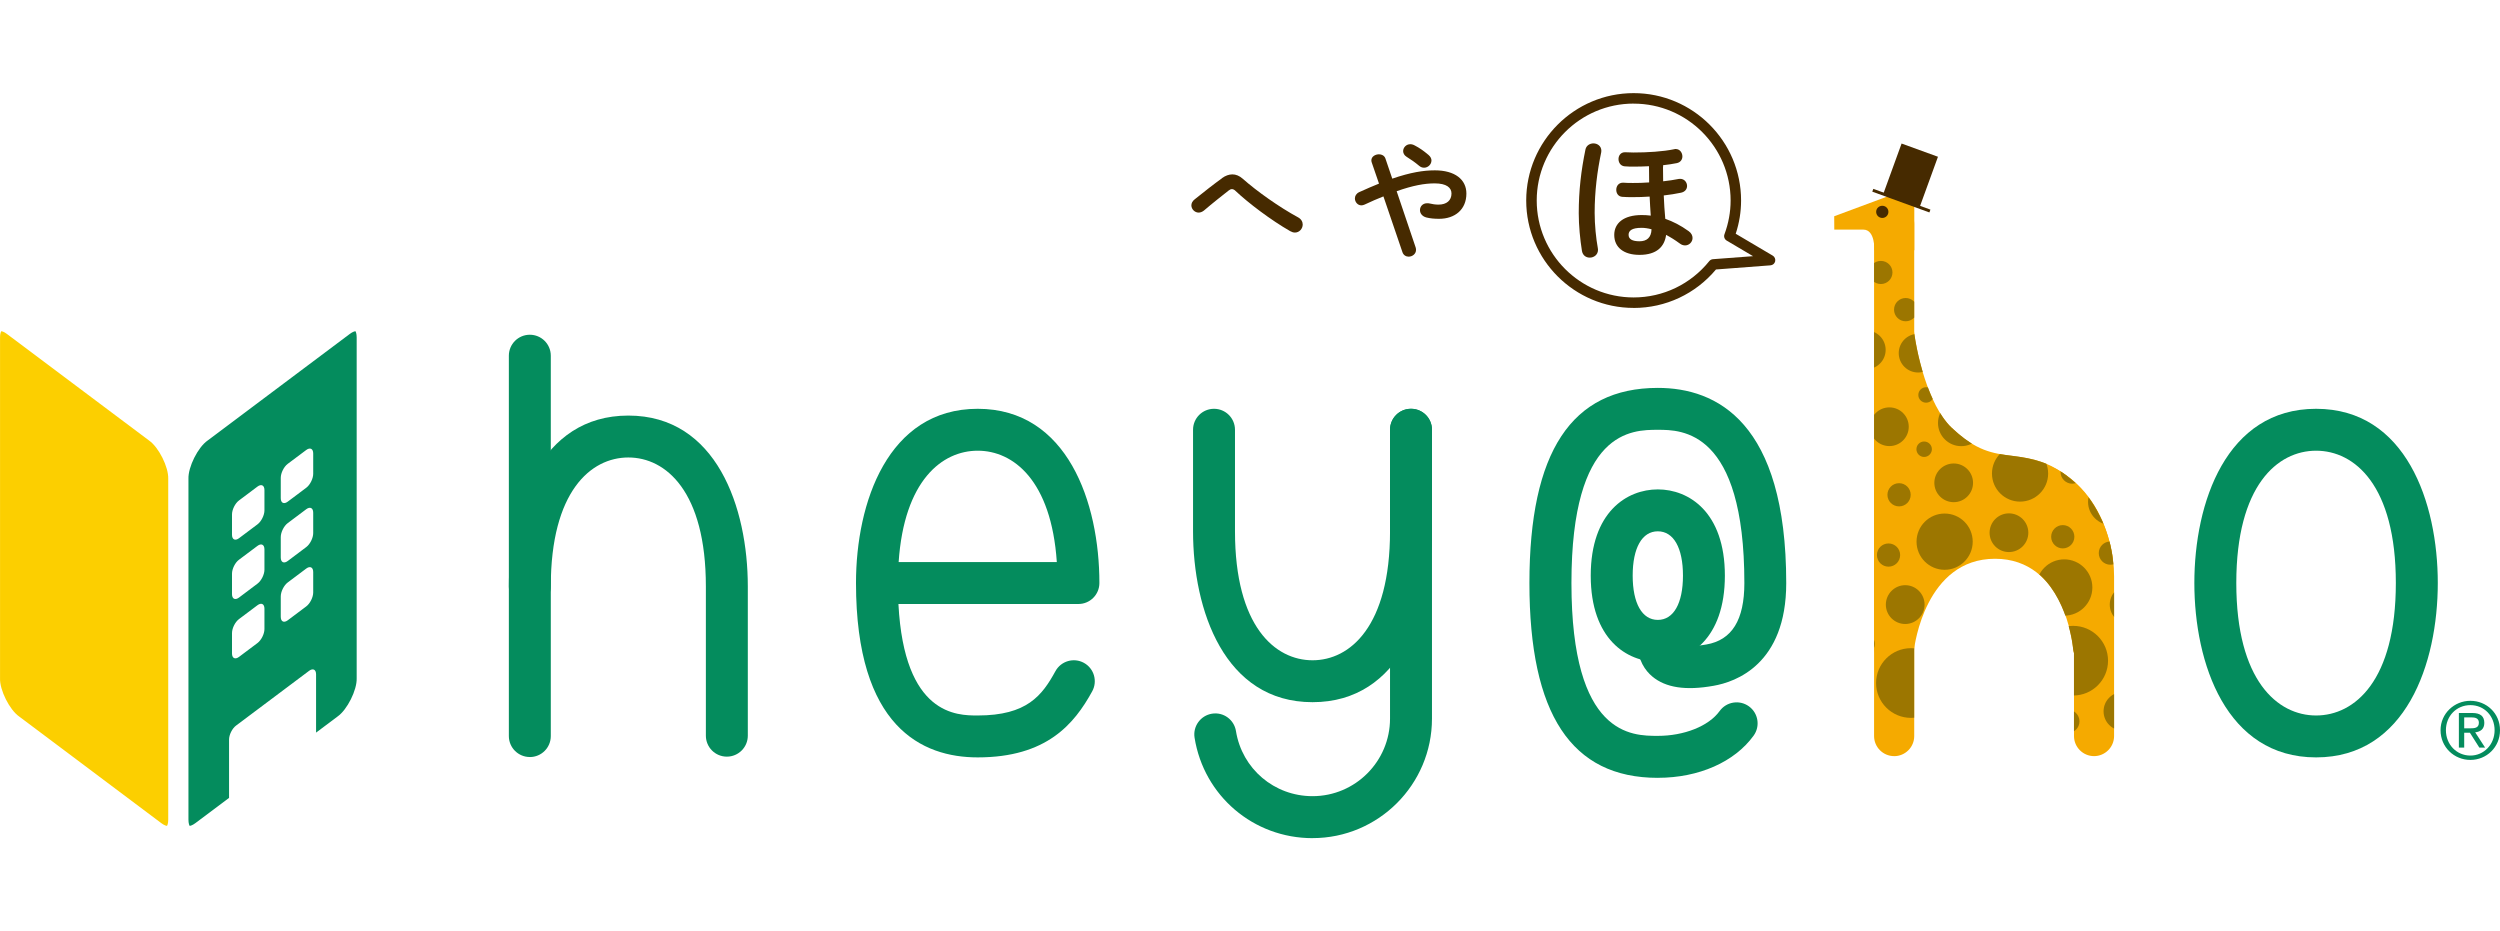
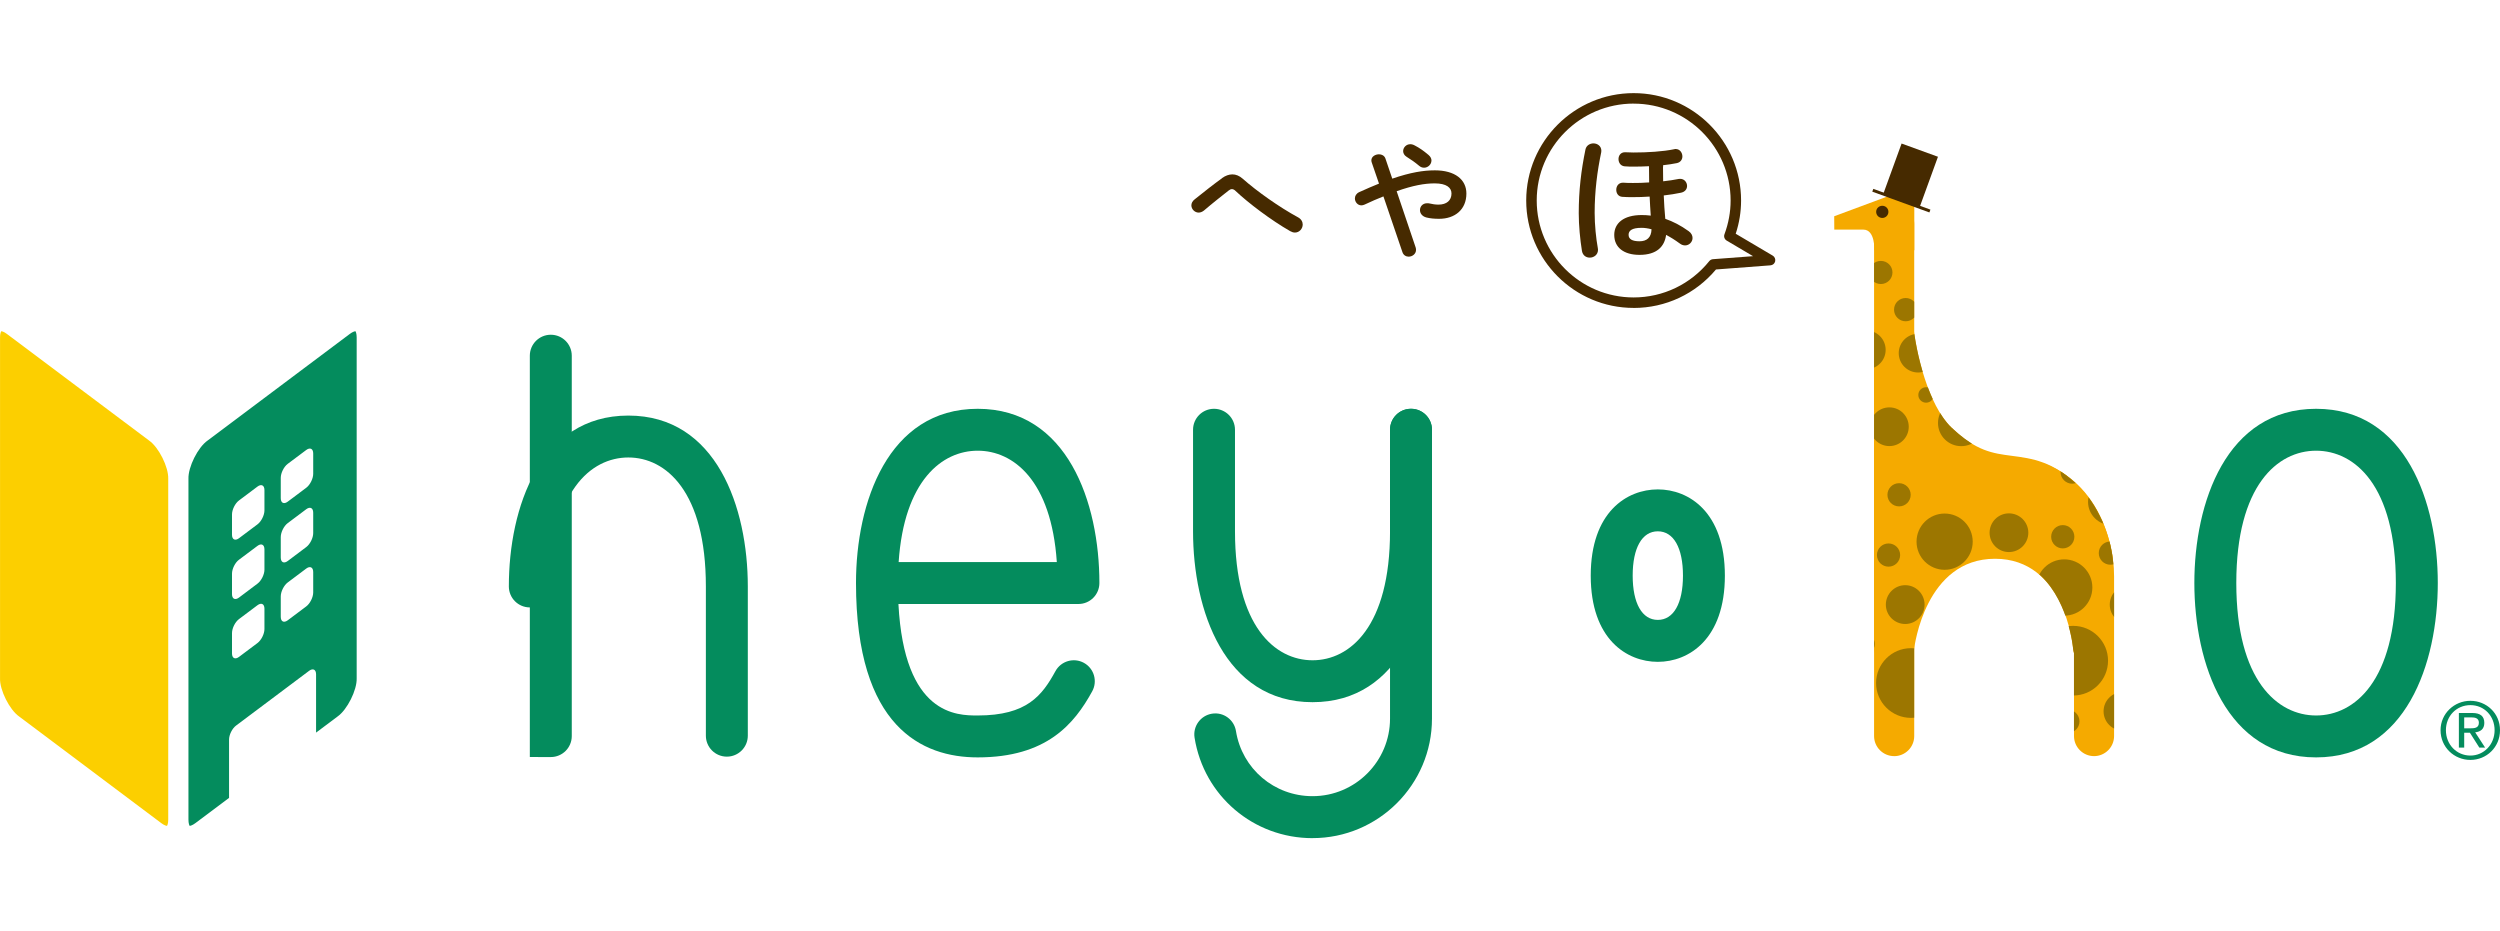
<svg xmlns="http://www.w3.org/2000/svg" id="_レイヤー_1" data-name="レイヤー 1" viewBox="0 0 671.12 250">
  <defs>
    <style> .cls-1 { fill: none; } .cls-2 { clip-path: url(#clippath); } .cls-3 { fill: #048c5d; } .cls-4 { fill: #f5aa00; } .cls-5 { fill: #fccf00; } .cls-6 { fill: #9c7600; } .cls-7 { fill: #462a00; } </style>
    <clipPath id="clippath">
      <path class="cls-1" d="M567.53,154.34c-.01-.57-.07-1.82-.27-3.5-.07-.87-.31-3.44-1.34-6.79-.53-1.72-1.27-3.67-2.3-5.68-1.71-3.5-4.27-7.12-8.01-10.04-.23-.18-.45-.33-.66-.51-.02,0-.04-.03-.05-.04v-.02c-2.32-1.77-4.65-3.01-6.92-3.77-4.99-1.66-8.91-1.53-12.26-2.34-3.38-.8-6.74-2.07-11.82-6.85-3.41-3.17-6.29-9.69-7.88-15.4-.82-2.84-1.38-5.46-1.72-7.34-.17-.95-.3-1.7-.37-2.21-.03-.2-.04-.33-.07-.45v-22.23h.01v-13.37h0v-7.5h-2.26v4.58l-19.24,7.15,.02,3.59h7.81c2.13,0,2.72,2.42,2.89,4.07V197.6c0,2.97,2.41,5.38,5.38,5.38s5.38-2.41,5.38-5.38v-23.55c.21-1.41,1.44-7.89,4.77-13.56,1.68-2.91,3.85-5.55,6.55-7.41,2.7-1.86,5.91-3.06,10.37-3.07,4.9,.03,8.23,1.39,10.97,3.44,4.09,3.05,6.76,8.19,8.24,12.72,.74,2.25,1.19,4.31,1.45,5.76,.13,.74,.22,1.32,.26,1.69,.02,.2,.04,.33,.05,.43v.07c.04,.41,.13,.8,.24,1.16v22.32c0,2.97,2.41,5.38,5.39,5.38s5.38-2.41,5.38-5.38v-42.91c0-.12,0-.23,0-.34Z" />
    </clipPath>
  </defs>
  <path class="cls-3" d="M621.75,203.32c-24.12,0-32.68-25.22-32.68-46.81s8.56-46.77,32.68-46.77,32.67,25.2,32.67,46.77-8.56,46.81-32.67,46.81Zm0-82.33c-10.35,0-21.42,9.33-21.42,35.52s11.06,35.56,21.42,35.56,21.41-9.34,21.41-35.56-11.06-35.52-21.41-35.52Z" />
  <path class="cls-3" d="M661.51,192.58h1.91c.98,0,2.03,.19,2.03,1.42,0,1.46-1.17,1.52-2.44,1.52h-1.5v-2.94Zm-1.44,8.11h1.44v-3.99h1.53l2.53,3.99h1.55l-2.66-4.1c1.39-.15,2.45-.85,2.45-2.52,0-1.79-1.04-2.67-3.24-2.67h-3.59v9.29Zm-3.47-4.67c0-3.81,2.84-6.73,6.57-6.73s6.5,2.92,6.5,6.73-2.84,6.81-6.5,6.81-6.57-2.92-6.57-6.81m-1.44,0c0,4.56,3.65,7.98,8.01,7.98s7.95-3.43,7.95-7.98-3.63-7.89-7.95-7.89-8.01,3.41-8.01,7.89" />
  <g>
    <path class="cls-3" d="M195.12,203.12c-3.11,0-5.63-2.52-5.63-5.63v-40.06c0-25.52-10.75-34.62-20.81-34.62s-20.82,9.1-20.82,34.62c0,3.11-2.52,5.63-5.63,5.63s-5.63-2.52-5.63-5.63c0-21.16,8.4-45.87,32.08-45.87s32.07,24.71,32.07,45.87v40.06c0,3.11-2.52,5.63-5.63,5.63Z" />
-     <path class="cls-3" d="M142.23,203.22c-3.11,0-5.63-2.52-5.63-5.63V95.49c0-3.11,2.52-5.63,5.63-5.63s5.63,2.52,5.63,5.63v102.11c0,3.11-2.52,5.63-5.63,5.63Z" />
+     <path class="cls-3" d="M142.23,203.22V95.49c0-3.11,2.52-5.63,5.63-5.63s5.63,2.52,5.63,5.63v102.11c0,3.11-2.52,5.63-5.63,5.63Z" />
  </g>
-   <path class="cls-3" d="M445.04,208.81c-23.2,0-34.47-17.1-34.47-52.28s11.28-52.4,34.47-52.4c15.72,0,34.47,9.09,34.47,52.4,0,21.84-13.64,26.56-19.51,27.57-7.47,1.34-12.86,.51-16.45-2.5-1.8-1.51-3.95-4.3-3.95-8.99,0-3.11,2.52-5.63,5.63-5.63s5.63,2.52,5.63,5.63c0,.31,.04,.47,.05,.52,.1-.11,.78,.33,2.72,.33,1.07,0,2.52-.11,4.44-.45,6.87-1.19,10.2-6.58,10.2-16.49,0-41.14-16.86-41.14-23.21-41.14-6.95,0-23.21,0-23.21,41.14s16.27,41.02,23.21,41.02,13.6-2.55,16.57-6.66c1.82-2.52,5.33-3.09,7.86-1.27,2.52,1.82,3.09,5.34,1.27,7.86-5.12,7.09-14.73,11.33-25.7,11.33Z" />
  <path class="cls-3" d="M445.04,177.67c-8.31,0-18.01-6.06-18.01-23.14s9.7-23.15,18.01-23.15,18,6.06,18,23.15-9.7,23.14-18,23.14Zm0-35.04c-4.23,0-6.75,4.45-6.75,11.89s2.52,11.89,6.75,11.89,6.75-4.44,6.75-11.89-2.52-11.89-6.75-11.89Z" />
  <path class="cls-3" d="M262.46,203.32c-14.9,0-32.67-8.12-32.67-46.81,0-21.58,8.56-46.77,32.67-46.77s32.67,25.2,32.67,46.77c0,3.11-2.52,5.63-5.63,5.63h-48.32c1.56,29.93,15.74,29.93,21.27,29.93,13.28,0,17.31-5.39,20.88-11.9,1.5-2.73,4.92-3.72,7.64-2.23,2.73,1.5,3.72,4.92,2.23,7.64-4.81,8.77-12.23,17.74-30.75,17.74Zm-21.23-52.44h42.47c-1.48-21.91-11.66-29.89-21.23-29.89s-19.75,7.98-21.23,29.89Z" />
  <g>
    <path class="cls-3" d="M352.35,188.5c-23.68,0-32.08-24.72-32.08-45.88v-27.25c0-3.11,2.52-5.63,5.63-5.63s5.63,2.52,5.63,5.63v27.25c0,25.53,10.76,34.63,20.82,34.63s20.8-9.1,20.8-34.63v-27.25c0-3.11,2.52-5.63,5.63-5.63s5.63,2.52,5.63,5.63v27.25c0,21.17-8.4,45.88-32.06,45.88Z" />
    <path class="cls-3" d="M352.35,225c-15.85,0-29.17-11.34-31.67-26.96-.49-3.07,1.6-5.95,4.66-6.45,3.08-.51,5.96,1.6,6.45,4.66,1.63,10.13,10.27,17.48,20.56,17.48,11.47,0,20.8-9.34,20.8-20.82V115.36c0-3.11,2.52-5.63,5.63-5.63s5.63,2.52,5.63,5.63v77.56c0,17.69-14.38,32.07-32.06,32.07Z" />
  </g>
  <g>
    <g>
      <path class="cls-4" d="M508.48,89.78s2.41,20.03,11.71,28.92c14.97,14.29,22.72,4.22,34,15.63,7.27,7.37,7.71,17.07,7.71,17.07v22.3s-2.38-29.06-26.35-29.06-27.07,29.06-27.07,29.06V89.78Z" />
      <path class="cls-4" d="M561.89,179.07c-2.79,0-5.14-2.14-5.37-4.95-.08-.97-2.32-24.12-20.97-24.12s-21.6,23.36-21.73,24.35c-.36,2.82-2.82,4.83-5.69,4.69-2.83-.18-5.04-2.53-5.04-5.37V89.78c0-2.85,2.22-5.2,5.06-5.37,2.82-.18,5.33,1.9,5.67,4.73,.62,5.05,3.63,19.51,10.08,25.67,6.61,6.31,11.05,6.89,16.19,7.56,5.28,.69,11.27,1.46,17.91,8.18,8.63,8.75,9.24,20.13,9.26,20.61v22.54c0,2.89-2.27,5.26-5.16,5.38-.07,0-.15,0-.22,0Zm-48.02-59.36v29.15c5.05-5.57,12.11-9.63,21.68-9.63,8.7,0,15.23,3.21,20.03,7.85-.83-2.65-2.37-6.07-5.24-8.98-4.03-4.08-7.05-4.47-11.63-5.06-5.83-.76-13.09-1.7-22.25-10.45-.93-.89-1.79-1.85-2.6-2.88Z" />
    </g>
    <g>
      <path class="cls-4" d="M508.48,202.98c-2.97,0-5.39-2.41-5.39-5.39V60.14c0-2.97,2.41-5.39,5.39-5.39s5.39,2.41,5.39,5.39V197.6c0,2.97-2.41,5.39-5.39,5.39Z" />
      <path class="cls-4" d="M562.15,202.98c-2.97,0-5.39-2.41-5.39-5.39v-42.91c-.01-2.17-.66-21.27-19.24-21.35-6.41,.04-12.04,2.14-16.18,6.26-4.75,4.73-7.48,12-7.48,19.93,0,2.97-2.41,5.39-5.39,5.39s-5.39-2.41-5.39-5.39c0-10.94,3.78-20.72,10.65-27.56,6.18-6.15,14.36-9.4,23.67-9.4,.06,0,.11,0,.16,0,23.75,.11,29.98,21.06,29.96,32.13v42.9c0,2.97-2.41,5.39-5.39,5.39Z" />
    </g>
    <path class="cls-4" d="M513.89,50.06l-21.5,7.99,.02,3.59h7.81c3.22,0,2.94,5.55,2.94,5.55h10.73v-17.13Z" />
    <rect class="cls-4" x="511.63" y="46.32" width="2.26" height="7.5" />
  </g>
  <g class="cls-2">
    <g>
      <path class="cls-6" d="M501.6,157.71c0,4.18-3.38,7.56-7.54,7.56s-7.53-3.38-7.53-7.56,3.37-7.55,7.53-7.55,7.54,3.39,7.54,7.55Z" />
      <path class="cls-6" d="M516.65,162.31c0,2.86-2.33,5.2-5.2,5.2s-5.2-2.34-5.2-5.2,2.33-5.22,5.2-5.22,5.2,2.34,5.2,5.22Z" />
      <path class="cls-6" d="M537.83,176.32c0,2.86-2.33,5.19-5.2,5.19s-5.19-2.33-5.19-5.19,2.32-5.19,5.19-5.19,5.2,2.32,5.2,5.19Z" />
      <path class="cls-6" d="M522.34,183.36c0,5.16-4.19,9.35-9.35,9.35s-9.36-4.19-9.36-9.35,4.19-9.36,9.36-9.36,9.35,4.19,9.35,9.36Z" />
      <path class="cls-6" d="M529.57,145.41c0,4.16-3.38,7.55-7.54,7.55s-7.54-3.39-7.54-7.55,3.38-7.55,7.54-7.55,7.54,3.37,7.54,7.55Z" />
      <path class="cls-6" d="M495.49,178.09c0,2.88-2.32,5.19-5.19,5.19s-5.2-2.31-5.2-5.19,2.32-5.19,5.2-5.19,5.19,2.33,5.19,5.19Z" />
      <path class="cls-6" d="M539.4,159.67c0,3.46-2.8,6.25-6.24,6.25s-6.23-2.8-6.23-6.25,2.8-6.23,6.23-6.23,6.24,2.79,6.24,6.23Z" />
      <path class="cls-6" d="M524.14,168.75c0,1.15-.93,2.07-2.07,2.07s-2.08-.92-2.08-2.07,.93-2.08,2.08-2.08,2.07,.94,2.07,2.08Z" />
      <path class="cls-6" d="M573.51,177.07c0,1.15-.93,2.08-2.08,2.08s-2.08-.93-2.08-2.08,.93-2.08,2.08-2.08,2.08,.93,2.08,2.08Z" />
      <path class="cls-6" d="M503.29,172.85c0,1.72-1.4,3.11-3.12,3.11s-3.12-1.39-3.12-3.11,1.4-3.13,3.12-3.13,3.12,1.4,3.12,3.13Z" />
      <path class="cls-6" d="M510.09,149c0,1.74-1.41,3.12-3.12,3.12s-3.11-1.38-3.11-3.12,1.39-3.11,3.11-3.11,3.12,1.39,3.12,3.11Z" />
      <path class="cls-6" d="M529.22,193.66c0,1.73-1.4,3.12-3.12,3.12s-3.13-1.39-3.13-3.12,1.4-3.11,3.13-3.11,3.12,1.38,3.12,3.11Z" />
      <path class="cls-6" d="M561.69,157.71c0,4.18-3.38,7.56-7.54,7.56s-7.54-3.38-7.54-7.56,3.39-7.55,7.54-7.55,7.54,3.39,7.54,7.55Z" />
      <path class="cls-6" d="M576.74,162.31c0,2.86-2.32,5.2-5.2,5.2s-5.18-2.34-5.18-5.2,2.31-5.22,5.18-5.22,5.2,2.34,5.2,5.22Z" />
      <path class="cls-6" d="M575.1,190.95c0,2.88-2.33,5.2-5.2,5.2s-5.2-2.32-5.2-5.2,2.33-5.19,5.2-5.19,5.2,2.32,5.2,5.19Z" />
      <path class="cls-6" d="M565.9,177.36c0,5.17-4.19,9.35-9.36,9.35s-9.35-4.18-9.35-9.35,4.19-9.35,9.35-9.35,9.36,4.19,9.36,9.35Z" />
      <path class="cls-6" d="M548.07,190.21c0,4.17-3.38,7.54-7.54,7.54s-7.54-3.37-7.54-7.54,3.38-7.55,7.54-7.55,7.54,3.38,7.54,7.55Z" />
      <path class="cls-6" d="M544.5,143.01c0,2.86-2.33,5.19-5.21,5.19s-5.19-2.33-5.19-5.19,2.32-5.2,5.19-5.2,5.21,2.32,5.21,5.2Z" />
      <path class="cls-6" d="M502.91,139.93c0,3.46-2.79,6.25-6.23,6.25s-6.25-2.8-6.25-6.25,2.8-6.22,6.25-6.22,6.23,2.79,6.23,6.22Z" />
      <path class="cls-6" d="M543.36,153.61c0,1.15-.94,2.07-2.07,2.07s-2.08-.92-2.08-2.07,.93-2.08,2.08-2.08,2.07,.94,2.07,2.08Z" />
      <path class="cls-6" d="M544.07,167.45c0,1.14-.94,2.08-2.09,2.08s-2.07-.94-2.07-2.08,.92-2.08,2.07-2.08,2.09,.93,2.09,2.08Z" />
      <path class="cls-6" d="M558.23,193.65c0,1.72-1.4,3.11-3.12,3.11s-3.11-1.39-3.11-3.11,1.39-3.13,3.11-3.13,3.12,1.4,3.12,3.13Z" />
      <path class="cls-6" d="M569.65,148.48c0,1.74-1.4,3.12-3.12,3.12s-3.12-1.38-3.12-3.12,1.4-3.12,3.12-3.12,3.12,1.4,3.12,3.12Z" />
      <path class="cls-6" d="M556.86,144.1c0,1.72-1.4,3.12-3.11,3.12s-3.12-1.4-3.12-3.12,1.4-3.14,3.12-3.14,3.11,1.4,3.11,3.14Z" />
      <path class="cls-6" d="M501.02,190.59c0,2.28-1.86,4.15-4.15,4.15s-4.16-1.87-4.16-4.15,1.87-4.15,4.16-4.15,4.15,1.85,4.15,4.15Z" />
      <path class="cls-6" d="M560.25,115.14c0-4.17,3.38-7.55,7.54-7.55s7.54,3.38,7.54,7.55-3.38,7.53-7.54,7.53-7.54-3.38-7.54-7.53Z" />
      <path class="cls-6" d="M545.19,110.55c0-2.87,2.32-5.21,5.2-5.21s5.2,2.34,5.2,5.21-2.33,5.2-5.2,5.2-5.2-2.33-5.2-5.2Z" />
      <path class="cls-6" d="M509.71,94.8c0-2.86,2.33-5.2,5.2-5.2s5.19,2.34,5.19,5.2-2.33,5.2-5.19,5.2-5.2-2.32-5.2-5.2Z" />
      <path class="cls-6" d="M539.51,89.5c0-5.17,4.18-9.37,9.34-9.37s9.36,4.2,9.36,9.37-4.19,9.35-9.36,9.35-9.34-4.19-9.34-9.35Z" />
-       <path class="cls-6" d="M534.74,127.12c0-4.17,3.38-7.54,7.54-7.54s7.54,3.37,7.54,7.54-3.38,7.54-7.54,7.54-7.54-3.38-7.54-7.54Z" />
      <path class="cls-6" d="M566.35,94.76c0-2.87,2.31-5.21,5.18-5.21s5.2,2.34,5.2,5.21-2.32,5.19-5.2,5.19-5.18-2.32-5.18-5.19Z" />
      <path class="cls-6" d="M520.25,113.55c0-3.45,2.79-6.25,6.24-6.25s6.23,2.8,6.23,6.25-2.79,6.22-6.23,6.22-6.24-2.78-6.24-6.22Z" />
      <path class="cls-6" d="M537.7,104.11c0-1.15,.93-2.09,2.08-2.09s2.09,.94,2.09,2.09-.94,2.07-2.09,2.07-2.08-.93-2.08-2.07Z" />
      <path class="cls-6" d="M488.33,95.78c0-1.15,.92-2.09,2.07-2.09s2.09,.94,2.09,2.09-.94,2.09-2.09,2.09-2.07-.93-2.07-2.09Z" />
      <path class="cls-6" d="M558.55,100.02c0-1.74,1.4-3.13,3.12-3.13s3.12,1.39,3.12,3.13-1.39,3.11-3.12,3.11-3.12-1.4-3.12-3.11Z" />
      <path class="cls-6" d="M553.15,126.72c0-1.71,1.4-3.11,3.13-3.11s3.11,1.4,3.11,3.11-1.4,3.13-3.11,3.13-3.13-1.4-3.13-3.13Z" />
      <path class="cls-6" d="M508.45,83.13c0-1.73,1.39-3.13,3.12-3.13s3.12,1.4,3.12,3.13-1.39,3.12-3.12,3.12-3.12-1.41-3.12-3.12Z" />
      <path class="cls-6" d="M502,114.56c0-2.87,2.33-5.2,5.2-5.2s5.2,2.33,5.2,5.2-2.33,5.19-5.2,5.19-5.2-2.32-5.2-5.19Z" />
      <path class="cls-6" d="M485.1,110.55c0-2.87,2.32-5.21,5.2-5.21s5.19,2.34,5.19,5.21-2.32,5.2-5.19,5.2-5.2-2.33-5.2-5.2Z" />
      <path class="cls-6" d="M495.8,93.92c0-2.87,2.34-5.21,5.21-5.21s5.19,2.34,5.19,5.21-2.33,5.2-5.19,5.2-5.21-2.32-5.21-5.2Z" />
-       <path class="cls-6" d="M519.27,129.62c0-2.87,2.34-5.2,5.2-5.2s5.19,2.33,5.19,5.2-2.33,5.19-5.19,5.19-5.2-2.32-5.2-5.19Z" />
      <path class="cls-6" d="M560.53,134.73c0-3.46,2.8-6.24,6.25-6.24s6.23,2.79,6.23,6.24-2.8,6.23-6.23,6.23-6.25-2.8-6.25-6.23Z" />
-       <path class="cls-6" d="M514.46,120.59c0-1.13,.92-2.07,2.07-2.07s2.08,.94,2.08,2.07-.94,2.08-2.08,2.08-2.07-.94-2.07-2.08Z" />
      <path class="cls-6" d="M514.97,106.03c0-1.16,.93-2.08,2.08-2.08s2.08,.92,2.08,2.08-.93,2.07-2.08,2.07-2.08-.93-2.08-2.07Z" />
      <path class="cls-6" d="M501.8,73.14c0-1.73,1.39-3.1,3.11-3.1s3.12,1.37,3.12,3.1-1.4,3.11-3.12,3.11-3.11-1.38-3.11-3.11Z" />
      <path class="cls-6" d="M489.29,127.35c0-1.72,1.39-3.11,3.12-3.11s3.11,1.39,3.11,3.11-1.39,3.12-3.11,3.12-3.12-1.4-3.12-3.12Z" />
      <path class="cls-6" d="M506.68,132.83c0-1.73,1.4-3.12,3.12-3.12s3.12,1.39,3.12,3.12-1.4,3.11-3.12,3.11-3.12-1.39-3.12-3.11Z" />
      <path class="cls-6" d="M560.82,82.27c0-2.29,1.87-4.15,4.16-4.15s4.17,1.87,4.17,4.15-1.87,4.16-4.17,4.16-4.16-1.87-4.16-4.16Z" />
    </g>
  </g>
  <g>
    <polygon class="cls-7" points="517.94 57.03 502.61 51.45 502.89 50.7 518.22 56.27 517.94 57.03" />
    <rect class="cls-7" x="505.75" y="41.82" width="14.3" height="10.39" transform="translate(293.56 513.03) rotate(-70.03)" />
  </g>
  <path class="cls-7" d="M506.94,56.87c0,.9-.73,1.64-1.64,1.64s-1.65-.74-1.65-1.64,.74-1.63,1.65-1.63,1.64,.72,1.64,1.63Z" />
  <g>
    <path class="cls-5" d="M.34,88.92c-.08,.1-.34,.65-.33,1.68v91.47c-.12,3.15,2.55,8.48,5.14,10.28l38.14,28.61c.81,.62,1.39,.74,1.54,.74h0c.09-.1,.34-.65,.33-1.68v-91.48c.11-3.16-2.55-8.48-5.14-10.28L1.87,89.66c-.81-.62-1.39-.74-1.54-.74h0Z" />
    <path class="cls-3" d="M95.42,88.92h0c-.15,0-.72,.12-1.54,.74l-38.15,28.6c-2.59,1.8-5.25,7.12-5.14,10.28v91.48c0,1.04,.24,1.58,.33,1.68h0c.15,0,.73-.13,1.54-.74l9.03-6.77v-15.66c0-1.28,.84-2.97,1.87-3.74l19.62-14.71c1.03-.77,1.87-.35,1.87,.93v15.66l5.76-4.32c2.59-1.8,5.25-7.12,5.14-10.27V90.6c0-1.04-.24-1.58-.33-1.68Zm-24.43,79.96c0,1.28-.84,2.97-1.87,3.74l-4.97,3.73c-1.03,.77-1.87,.35-1.87-.93v-5.48c0-1.28,.84-2.97,1.87-3.74l4.97-3.73c1.03-.77,1.87-.35,1.87,.93v5.49Zm0-15.94c0,1.28-.84,2.97-1.87,3.74l-4.97,3.74c-1.03,.77-1.87,.35-1.87-.93v-5.5c0-1.28,.84-2.97,1.87-3.73l4.97-3.72c1.03-.77,1.87-.35,1.87,.94v5.47Zm0-15.92c0,1.28-.84,2.97-1.87,3.74l-4.97,3.73c-1.03,.77-1.87,.35-1.87-.93v-5.47c0-1.28,.84-2.97,1.87-3.74l4.97-3.73c1.03-.77,1.87-.35,1.87,.93v5.48Zm13.09,22.03c0,1.28-.84,2.97-1.87,3.74l-4.97,3.73c-1.03,.77-1.87,.35-1.87-.93v-5.49c0-1.28,.84-2.97,1.87-3.74l4.97-3.73c1.03-.77,1.87-.35,1.87,.93v5.48Zm0-15.93c0,1.28-.84,2.97-1.87,3.74l-4.97,3.74c-1.03,.77-1.87,.35-1.87-.93v-5.5c0-1.28,.84-2.97,1.87-3.74l4.97-3.73c1.03-.77,1.87-.35,1.87,.93v5.49Zm0-15.92c0,1.28-.84,2.97-1.87,3.74l-4.97,3.73c-1.03,.77-1.87,.35-1.87-.93v-5.48c0-1.28,.84-2.97,1.87-3.74l4.97-3.72c1.03-.77,1.87-.35,1.87,.93v5.48Z" />
  </g>
  <g>
    <path class="cls-7" d="M427.74,38.49c1.09,0,2.14,.72,2.14,1.99,0,.12,0,.27-.04,.42-1.05,5.02-1.76,10.36-1.76,16.25,0,3.19,.37,6.84,.86,9.51,.04,.14,.04,.29,.04,.4,0,1.35-1.13,2.1-2.21,2.1-.98,0-1.88-.57-2.1-1.8-.49-3.01-.86-6.88-.86-10.1,0-6.12,.64-11.48,1.8-17.12,.23-1.12,1.24-1.65,2.14-1.65Zm18.69,6.36c0,1.26,0,2.55,.04,3.82,1.5-.18,2.93-.36,4.17-.63,.15-.03,.26-.03,.41-.03,1.13,0,1.84,.96,1.84,1.91,0,.79-.49,1.57-1.61,1.81-1.43,.3-3.04,.56-4.65,.74,.08,2.1,.22,4.21,.41,6.27,2.03,.71,4.13,1.76,6.27,3.31,.75,.53,1.05,1.2,1.05,1.84,0,1.06-.9,1.99-1.99,1.99-.48,0-.97-.15-1.46-.53-1.28-.94-2.48-1.69-3.65-2.29-.41,3.11-2.48,5.36-7.13,5.36-4.21,0-6.79-1.98-6.79-5.36,0-3.12,2.48-5.33,7.36-5.33,.79,0,1.61,.04,2.44,.15-.11-1.68-.23-3.38-.3-5.11-1.58,.12-3.08,.15-4.39,.15-1.24,0-2.03,0-2.96-.08-1.09-.08-1.61-.97-1.61-1.88,0-.98,.6-1.94,1.84-1.92,.82,.06,1.5,.08,2.63,.08,1.31,0,2.82-.02,4.36-.15-.04-1.35-.04-2.74-.04-4.12v-.23c-1.43,.08-2.85,.11-4.17,.11-.79,0-1.35,0-2.37-.08-1.12-.1-1.65-1.05-1.65-1.95s.56-1.83,1.73-1.83c.75,0,1.54,.07,2.29,.07,3.68,0,7.96-.25,10.96-.89,.14-.05,.26-.05,.37-.05,1.13,0,1.8,1.02,1.8,1.99,0,.78-.45,1.58-1.5,1.8-1.09,.22-2.37,.42-3.68,.56v.5Zm-3.08,16.7c-.98-.27-1.88-.39-2.67-.39-2.66,0-3.49,.79-3.49,1.88,0,1.17,1.02,1.73,2.93,1.73s3.16-.94,3.23-3.22Z" />
    <path class="cls-7" d="M438.55,82.66c-15.9,0-28.84-12.93-28.84-28.83s12.94-28.83,28.84-28.83,28.84,12.93,28.84,28.83c0,3.01-.48,6.01-1.44,8.92l9.93,5.87c.53,.31,.79,.93,.66,1.53-.14,.6-.65,1.04-1.27,1.08l-14.62,1.11c-5.5,6.57-13.52,10.33-22.1,10.33Zm0-54.85c-14.35,0-26.02,11.67-26.02,26.02s11.67,26.02,26.02,26.02c7.92,0,15.32-3.56,20.3-9.75,.24-.3,.6-.49,.99-.52l10.76-.81-7.07-4.18c-.59-.35-.84-1.06-.6-1.7,1.09-2.95,1.65-5.99,1.65-9.05,0-14.35-11.67-26.02-26.02-26.02Z" />
    <g>
      <path class="cls-7" d="M328.06,47.8c.93-.65,1.85-.99,2.78-.99s1.88,.38,2.77,1.17c3.77,3.35,9.83,7.64,14.83,10.35,.89,.47,1.27,1.23,1.27,1.94,0,1.11-.89,2.16-2.09,2.16-.41,0-.82-.13-1.27-.38-5.13-2.93-11.26-7.57-14.65-10.78-.34-.35-.69-.5-.99-.5s-.58,.12-.92,.4c-1.65,1.3-4.32,3.4-6.61,5.36-.48,.37-.96,.54-1.4,.54-1.06,0-1.96-.92-1.96-1.95,0-.54,.27-1.13,.89-1.61,2.63-2.12,5.27-4.18,7.36-5.68Z" />
      <path class="cls-7" d="M371.36,52.73c-1.54,.61-3.22,1.33-5.04,2.19-.3,.13-.58,.21-.85,.21-1.03,0-1.75-.93-1.75-1.86,0-.65,.35-1.3,1.13-1.68,1.95-.9,3.7-1.63,5.34-2.3l-1.95-5.68c-.07-.2-.1-.38-.1-.56,0-1.02,1.06-1.63,2.05-1.63,.72,0,1.43,.35,1.71,1.09l1.85,5.45c4.9-1.68,8.36-2.23,11.44-2.23,5.38,0,8.46,2.46,8.46,6.23,0,4.27-3.05,6.78-7.32,6.78-1.37,0-2.4-.11-3.39-.35-1.2-.3-1.75-1.16-1.75-1.98,0-.97,.72-1.85,1.92-1.85,.21,0,.41,0,.65,.06,.68,.17,1.54,.31,2.4,.31,2.19,0,3.49-1.13,3.49-2.98,0-1.55-1.3-2.72-4.52-2.72-2.71,0-5.83,.56-10.2,2.1l5.1,15.1c.07,.24,.1,.44,.1,.65,0,1.09-.99,1.82-1.99,1.82-.68,0-1.4-.38-1.67-1.24l-5.1-14.96Zm12.91-9.63c0,1.03-.93,1.92-1.98,1.92-.45,0-.93-.15-1.37-.55-1.06-.89-2.09-1.61-3.35-2.4-.62-.37-.9-1-.9-1.5,0-.96,.82-1.86,1.92-1.86,.38,0,.79,.11,1.2,.34,1.27,.66,2.27,1.35,3.7,2.55,.55,.47,.79,.99,.79,1.5Z" />
    </g>
  </g>
</svg>